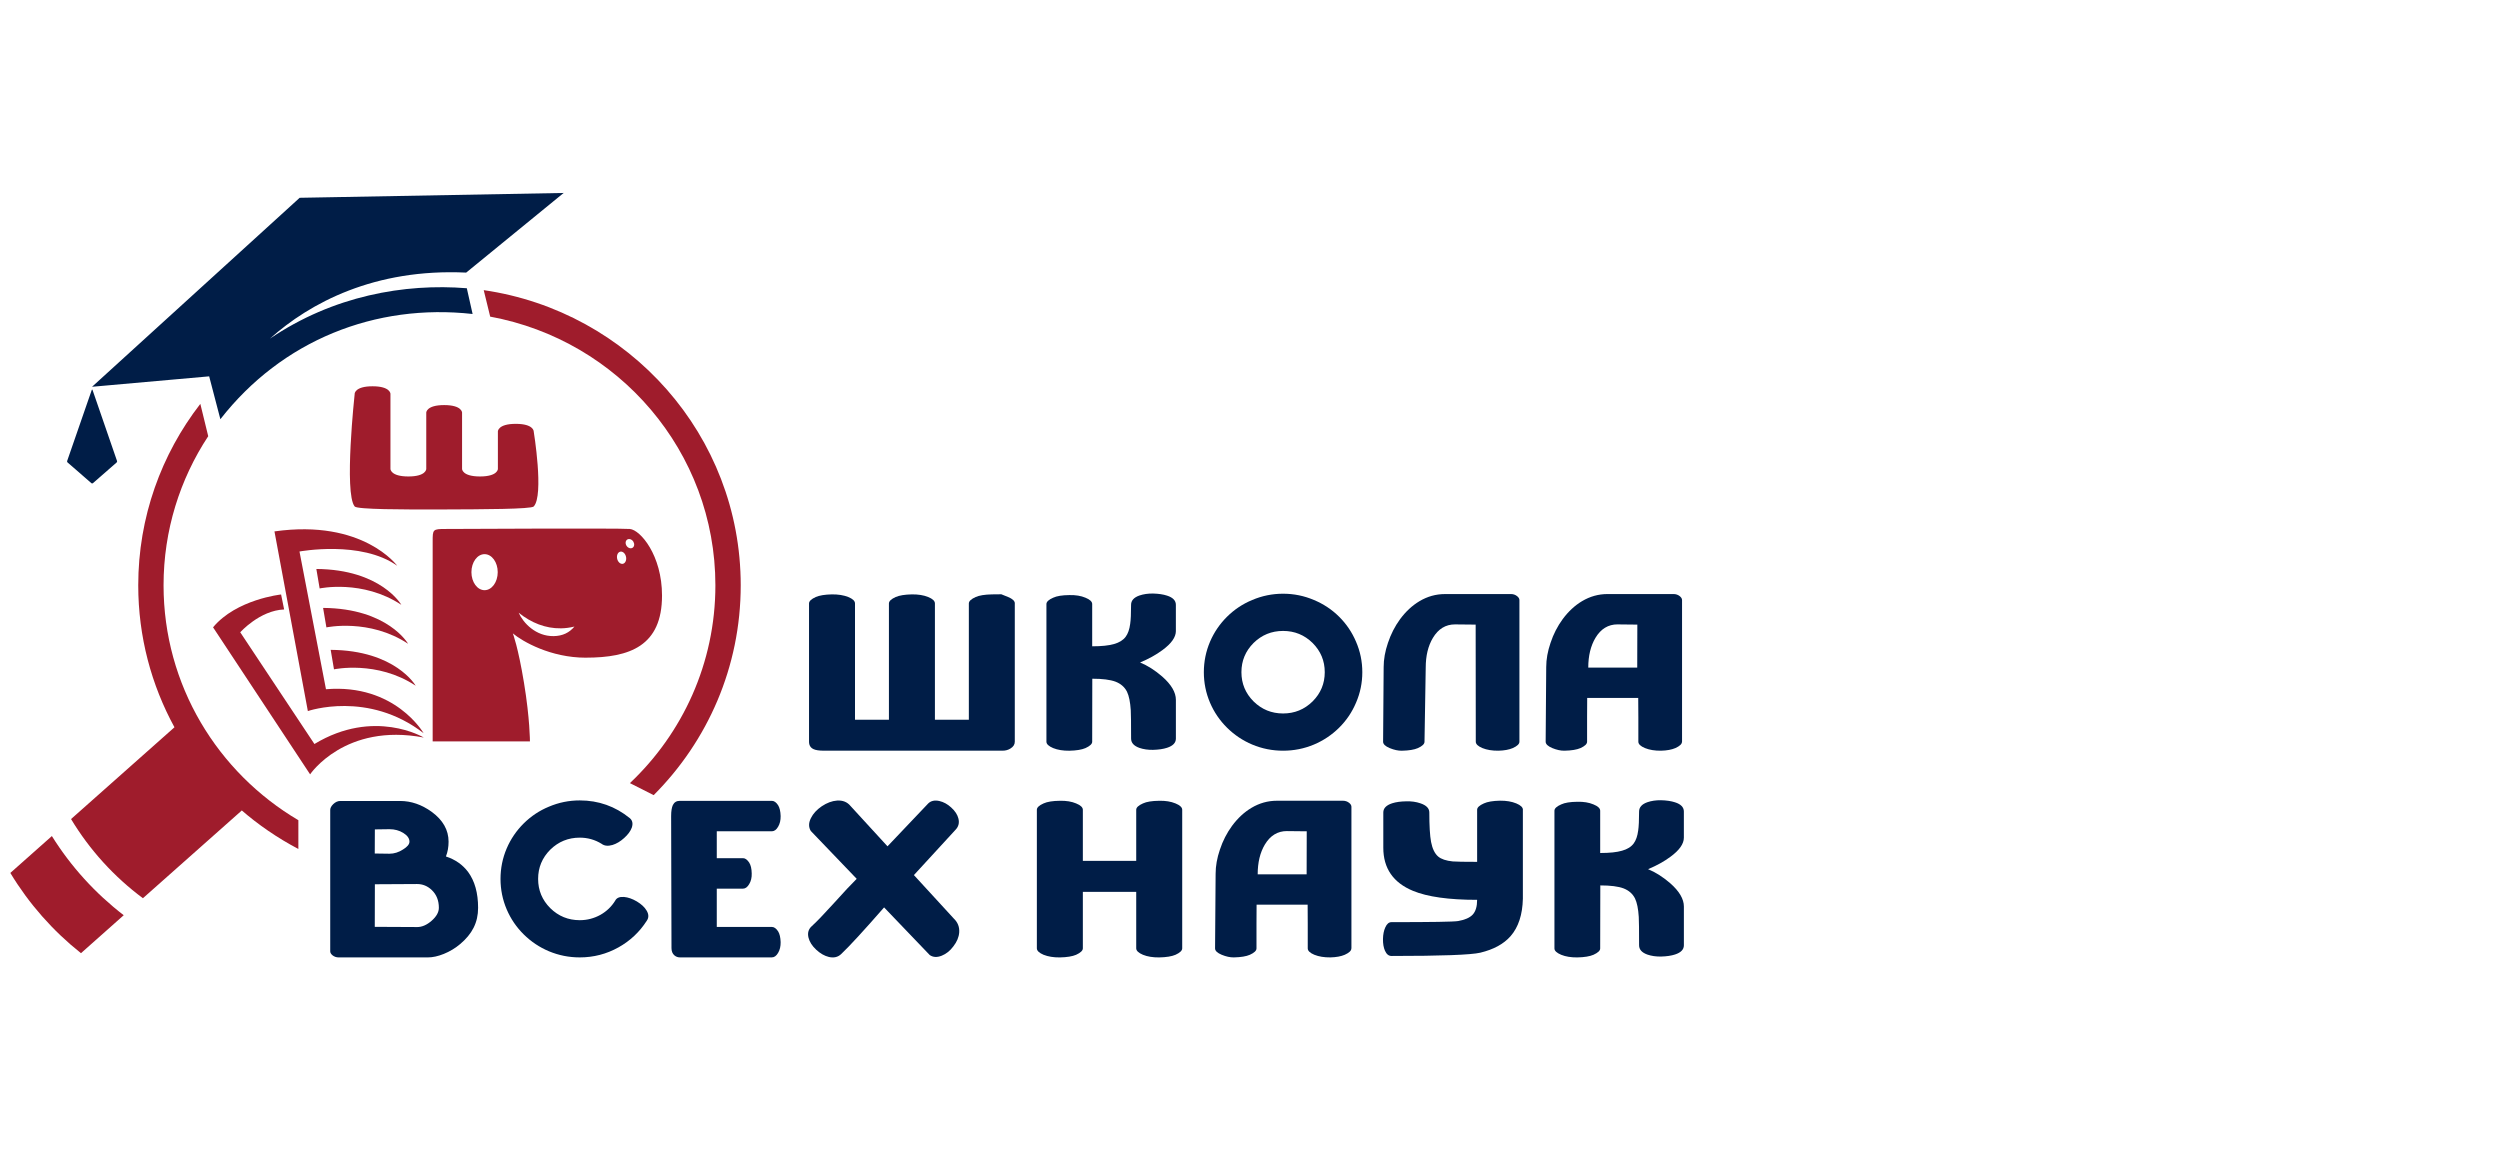
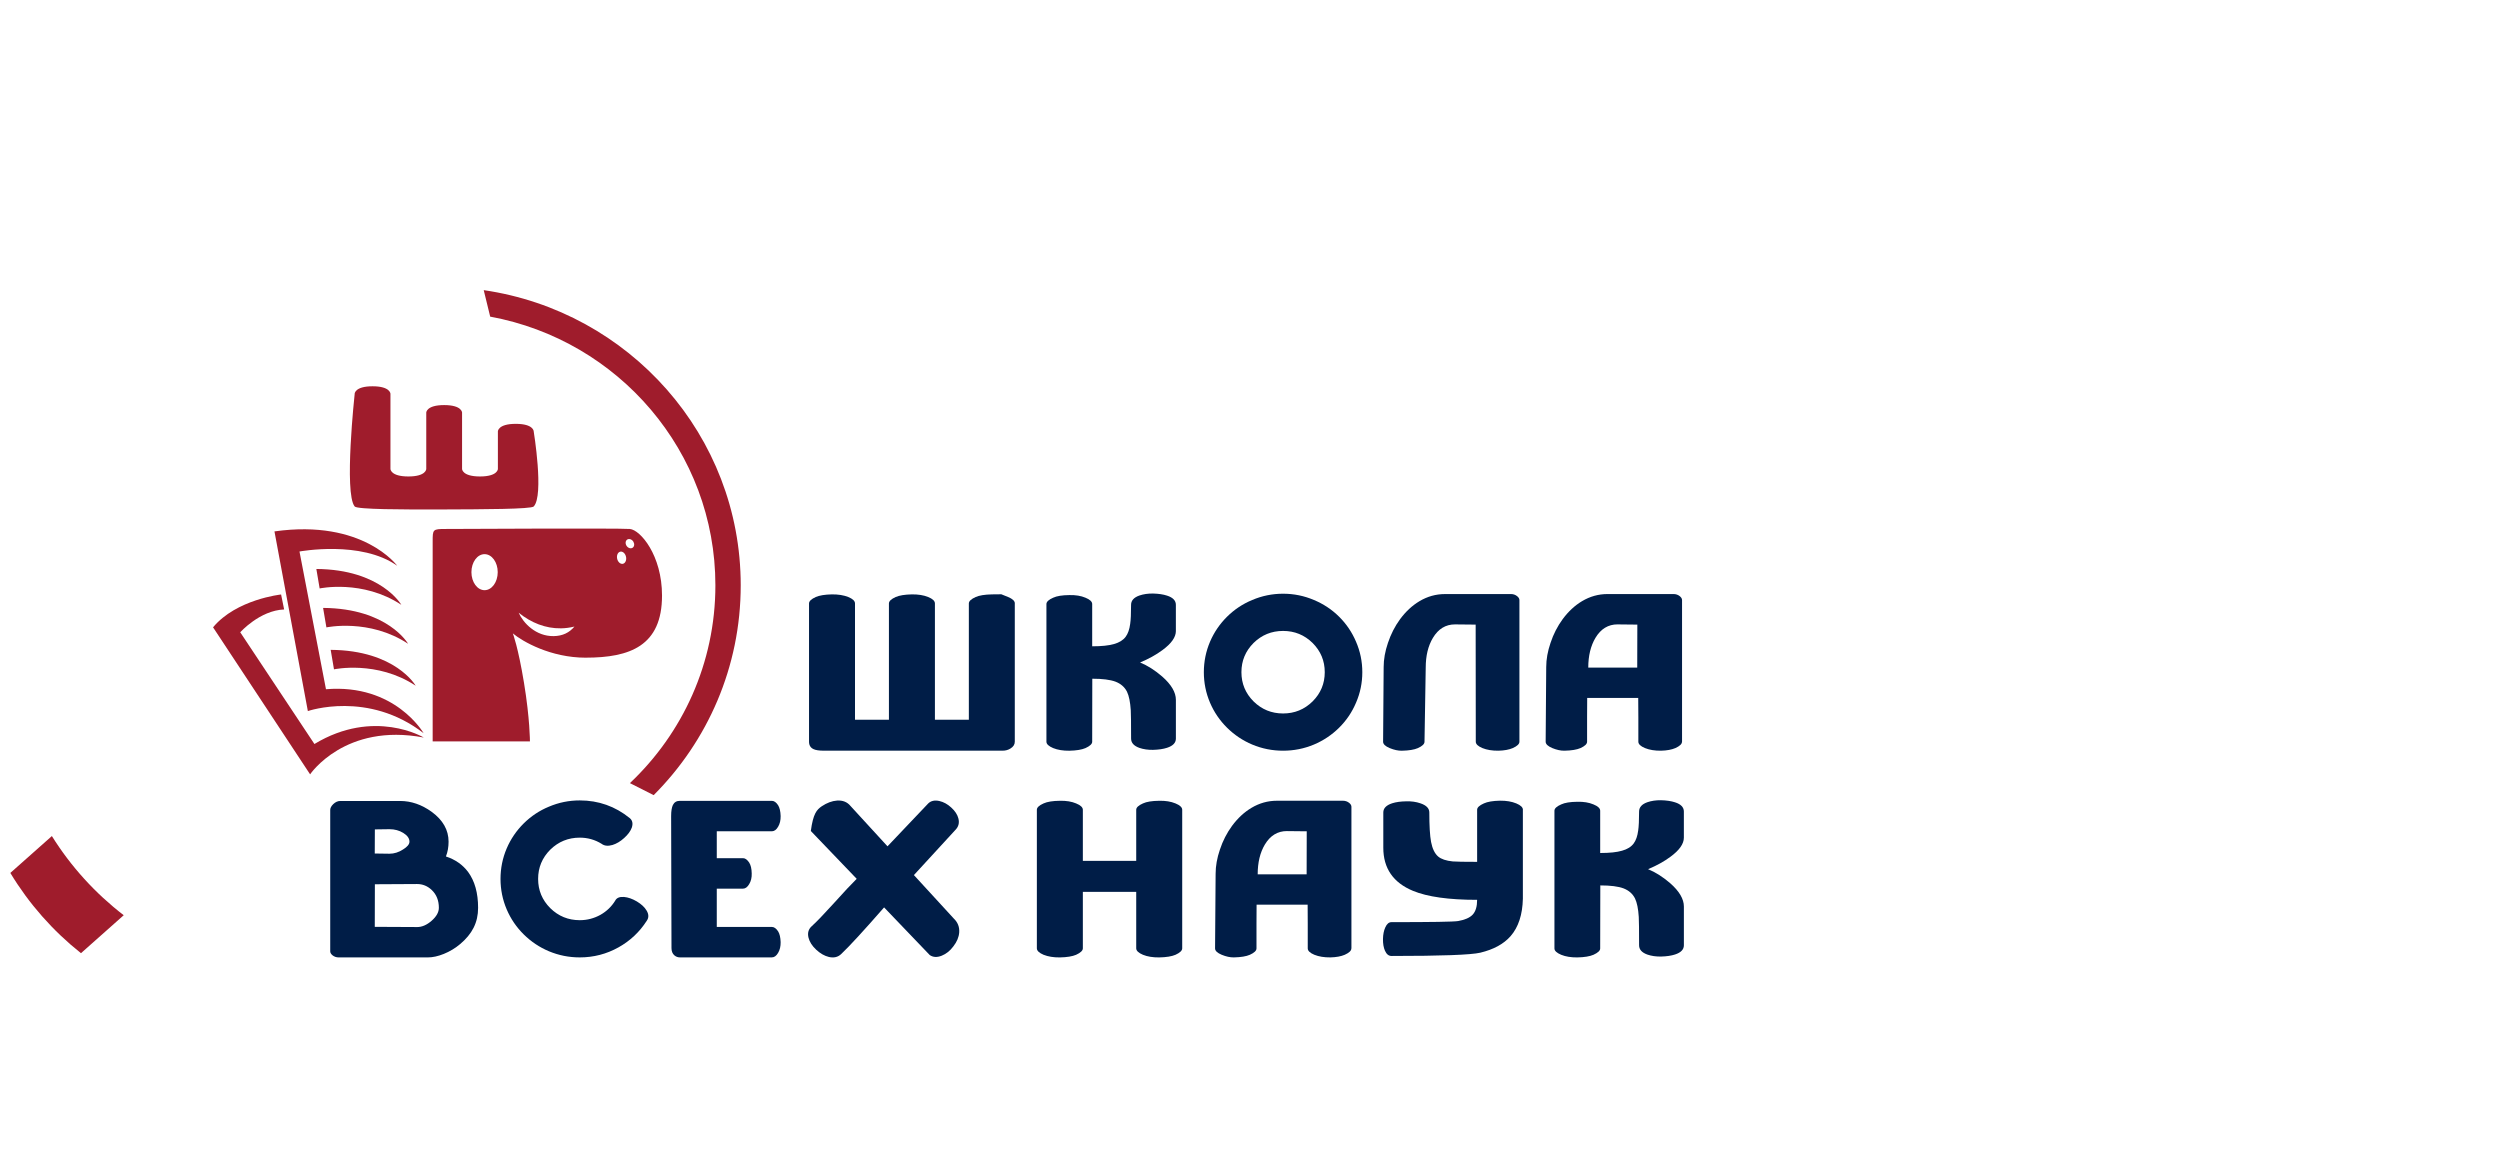
<svg xmlns="http://www.w3.org/2000/svg" viewBox="1939.5 2472 121 56" width="121" height="56">
  <path fill="#001D47" stroke="none" fill-opacity="1" stroke-width="1" stroke-opacity="1" color="rgb(51, 51, 51)" font-size-adjust="none" id="tSvgc600017287" title="Path 1" d="M 1988.616 2501.207 C 1988.616 2503.438 1988.616 2505.668 1988.616 2507.899 C 1988.616 2508.033 1988.546 2508.143 1988.408 2508.227 C 1988.294 2508.299 1988.167 2508.333 1988.028 2508.333 C 1985.143 2508.333 1982.259 2508.333 1979.374 2508.333 C 1979.149 2508.333 1978.984 2508.309 1978.877 2508.259 C 1978.731 2508.192 1978.657 2508.072 1978.657 2507.899 C 1978.657 2505.668 1978.657 2503.438 1978.657 2501.207 C 1978.657 2501.098 1978.766 2500.994 1978.984 2500.895 C 1979.163 2500.818 1979.422 2500.775 1979.764 2500.768 C 1980.071 2500.765 1980.335 2500.807 1980.556 2500.895 C 1980.774 2500.984 1980.882 2501.087 1980.882 2501.207 C 1980.882 2503.083 1980.882 2504.959 1980.882 2506.834 C 1981.43 2506.834 1981.977 2506.834 1982.524 2506.834 C 1982.524 2504.959 1982.524 2503.083 1982.524 2501.207 C 1982.524 2501.098 1982.633 2500.994 1982.851 2500.895 C 1983.029 2500.818 1983.291 2500.775 1983.637 2500.768 C 1983.944 2500.765 1984.206 2500.807 1984.424 2500.895 C 1984.641 2500.984 1984.75 2501.087 1984.75 2501.207 C 1984.75 2503.083 1984.75 2504.959 1984.75 2506.834 C 1985.298 2506.834 1985.845 2506.834 1986.392 2506.834 C 1986.392 2504.959 1986.392 2503.083 1986.392 2501.207 C 1986.392 2501.098 1986.503 2500.994 1986.724 2500.895 C 1986.898 2500.818 1987.16 2500.775 1987.51 2500.768 C 1987.709 2500.765 1987.861 2500.763 1987.965 2500.763 C 1988.036 2500.792 1988.145 2500.835 1988.292 2500.895 C 1988.509 2500.984 1988.618 2501.087 1988.618 2501.207C 1988.617 2501.207 1988.617 2501.207 1988.616 2501.207Z" />
  <path fill="#001D47" stroke="none" fill-opacity="1" stroke-width="1" stroke-opacity="1" color="rgb(51, 51, 51)" font-size-adjust="none" id="tSvgbde9410576" title="Path 2" d="M 1996.413 2502.539 C 1996.413 2502.839 1996.195 2503.148 1995.76 2503.466 C 1995.46 2503.689 1995.101 2503.888 1994.68 2504.064 C 1995.047 2504.216 1995.403 2504.443 1995.749 2504.743 C 1996.191 2505.131 1996.413 2505.508 1996.413 2505.872 C 1996.413 2506.497 1996.413 2507.122 1996.413 2507.747 C 1996.413 2507.953 1996.27 2508.1 1995.985 2508.193 C 1995.803 2508.253 1995.576 2508.286 1995.305 2508.293 C 1995.063 2508.297 1994.843 2508.265 1994.647 2508.198 C 1994.38 2508.102 1994.245 2507.953 1994.245 2507.747 C 1994.245 2507.013 1994.24 2506.555 1994.229 2506.375 C 1994.204 2505.98 1994.144 2505.682 1994.047 2505.48 C 1993.933 2505.254 1993.747 2505.092 1993.491 2504.993 C 1993.234 2504.897 1992.86 2504.85 1992.367 2504.85 C 1992.363 2506.665 1992.362 2507.682 1992.362 2507.901 C 1992.362 2508.007 1992.253 2508.109 1992.036 2508.208 C 1991.857 2508.285 1991.597 2508.328 1991.255 2508.335 C 1990.952 2508.338 1990.692 2508.296 1990.474 2508.208 C 1990.256 2508.116 1990.147 2508.014 1990.147 2507.901 C 1990.147 2505.679 1990.147 2503.457 1990.147 2501.236 C 1990.147 2501.126 1990.256 2501.024 1990.474 2500.929 C 1990.648 2500.847 1990.909 2500.806 1991.255 2500.802 C 1991.558 2500.794 1991.819 2500.837 1992.036 2500.929 C 1992.253 2501.017 1992.362 2501.12 1992.362 2501.236 C 1992.362 2501.919 1992.362 2502.603 1992.362 2503.286 C 1992.364 2503.286 1992.366 2503.286 1992.367 2503.286 C 1992.367 2503.285 1992.367 2503.283 1992.367 2503.281 C 1992.817 2503.281 1993.167 2503.245 1993.421 2503.17 C 1993.673 2503.1 1993.861 2502.983 1993.982 2502.82 C 1994.093 2502.672 1994.166 2502.463 1994.201 2502.195 C 1994.23 2502.004 1994.244 2501.697 1994.244 2501.273 C 1994.244 2501.069 1994.378 2500.918 1994.646 2500.823 C 1994.842 2500.756 1995.061 2500.724 1995.304 2500.727 C 1995.575 2500.734 1995.802 2500.768 1995.984 2500.828 C 1996.269 2500.919 1996.412 2501.068 1996.412 2501.273 C 1996.412 2501.696 1996.412 2502.118 1996.412 2502.54C 1996.412 2502.539 1996.412 2502.539 1996.413 2502.539Z" />
  <path fill="#001D47" stroke="none" fill-opacity="1" stroke-width="1" stroke-opacity="1" color="rgb(51, 51, 51)" font-size-adjust="none" id="tSvg14e2a24c4d6" title="Path 3" d="M 2001.601 2500.736 C 2002.122 2500.736 2002.619 2500.837 2003.093 2501.039 C 2003.553 2501.23 2003.96 2501.499 2004.313 2501.849 C 2004.666 2502.199 2004.938 2502.602 2005.131 2503.057 C 2005.335 2503.527 2005.436 2504.02 2005.436 2504.535 C 2005.436 2505.051 2005.335 2505.543 2005.131 2506.013 C 2004.938 2506.469 2004.666 2506.872 2004.313 2507.221 C 2003.96 2507.571 2003.553 2507.843 2003.093 2508.037 C 2002.619 2508.235 2002.122 2508.334 2001.601 2508.334 C 2001.081 2508.334 2000.583 2508.235 2000.109 2508.037 C 1999.649 2507.843 1999.243 2507.571 1998.889 2507.221 C 1998.536 2506.872 1998.262 2506.469 1998.066 2506.013 C 1997.866 2505.543 1997.766 2505.051 1997.766 2504.535 C 1997.766 2504.02 1997.866 2503.527 1998.066 2503.057 C 1998.262 2502.602 1998.536 2502.199 1998.889 2501.849 C 1999.243 2501.499 1999.649 2501.229 2000.109 2501.039C 2000.584 2500.837 2001.081 2500.736 2001.601 2500.736Z M 2001.601 2506.532 C 2002.158 2506.532 2002.633 2506.338 2003.029 2505.949 C 2003.422 2505.556 2003.618 2505.086 2003.618 2504.534 C 2003.618 2503.983 2003.422 2503.512 2003.029 2503.119 C 2002.634 2502.731 2002.158 2502.537 2001.601 2502.537 C 2001.045 2502.537 2000.569 2502.731 2000.173 2503.119 C 1999.781 2503.512 1999.585 2503.983 1999.585 2504.534 C 1999.585 2505.086 1999.781 2505.556 2000.173 2505.949C 2000.569 2506.338 2001.045 2506.532 2001.601 2506.532Z" />
  <path fill="#001D47" stroke="none" fill-opacity="1" stroke-width="1" stroke-opacity="1" color="rgb(51, 51, 51)" font-size-adjust="none" id="tSvg1510a1ae256" title="Path 4" d="M 2012.634 2500.752 C 2012.744 2500.752 2012.842 2500.786 2012.927 2500.853 C 2013.002 2500.913 2013.04 2500.976 2013.04 2501.044 C 2013.04 2503.329 2013.04 2505.614 2013.04 2507.899 C 2013.04 2508.009 2012.933 2508.111 2012.719 2508.207 C 2012.54 2508.284 2012.309 2508.327 2012.024 2508.334 C 2011.724 2508.337 2011.466 2508.295 2011.248 2508.207 C 2011.034 2508.118 2010.928 2508.015 2010.928 2507.899 C 2010.926 2506.01 2010.924 2504.121 2010.922 2502.231 C 2010.589 2502.228 2010.256 2502.224 2009.922 2502.221 C 2009.47 2502.221 2009.114 2502.438 2008.853 2502.873 C 2008.62 2503.261 2008.505 2503.742 2008.505 2504.314 C 2008.485 2505.51 2008.466 2506.705 2008.446 2507.9 C 2008.446 2508.01 2008.339 2508.112 2008.126 2508.208 C 2007.951 2508.285 2007.693 2508.328 2007.35 2508.335 C 2007.172 2508.338 2006.976 2508.296 2006.762 2508.208 C 2006.549 2508.119 2006.442 2508.016 2006.442 2507.9 C 2006.451 2506.696 2006.46 2505.491 2006.469 2504.287 C 2006.469 2503.912 2006.538 2503.522 2006.677 2503.116 C 2006.817 2502.696 2007.012 2502.313 2007.265 2501.967 C 2007.539 2501.597 2007.852 2501.307 2008.202 2501.098 C 2008.587 2500.868 2008.997 2500.753 2009.432 2500.753 C 2010.5 2500.753 2011.568 2500.753 2012.636 2500.753C 2012.635 2500.753 2012.634 2500.753 2012.634 2500.752Z" />
  <path fill="#001D47" stroke="none" fill-opacity="1" stroke-width="1" stroke-opacity="1" color="rgb(51, 51, 51)" font-size-adjust="none" id="tSvgb3ebb58836" title="Path 5" d="M 2020.908 2507.899 C 2020.908 2508.009 2020.801 2508.111 2020.588 2508.207 C 2020.409 2508.284 2020.178 2508.327 2019.892 2508.334 C 2019.592 2508.337 2019.334 2508.295 2019.117 2508.207 C 2018.903 2508.118 2018.796 2508.015 2018.796 2507.899 C 2018.796 2507.507 2018.796 2507.116 2018.796 2506.724 C 2018.794 2506.409 2018.792 2506.095 2018.79 2505.781 C 2017.967 2505.781 2017.143 2505.781 2016.32 2505.781 C 2016.318 2506.095 2016.316 2506.409 2016.315 2506.724 C 2016.315 2507.116 2016.315 2507.507 2016.315 2507.899 C 2016.315 2508.009 2016.208 2508.111 2015.995 2508.207 C 2015.82 2508.284 2015.562 2508.327 2015.22 2508.334 C 2015.041 2508.337 2014.845 2508.295 2014.631 2508.207 C 2014.418 2508.118 2014.31 2508.015 2014.31 2507.899 C 2014.319 2506.695 2014.328 2505.49 2014.337 2504.286 C 2014.337 2503.911 2014.407 2503.521 2014.546 2503.115 C 2014.685 2502.695 2014.881 2502.311 2015.134 2501.966 C 2015.408 2501.595 2015.72 2501.306 2016.07 2501.097 C 2016.455 2500.867 2016.865 2500.752 2017.301 2500.752 C 2018.368 2500.752 2019.436 2500.752 2020.504 2500.752 C 2020.615 2500.752 2020.713 2500.786 2020.799 2500.853 C 2020.873 2500.913 2020.911 2500.976 2020.911 2501.044 C 2020.911 2503.329 2020.911 2505.614 2020.911 2507.899C 2020.91 2507.899 2020.909 2507.899 2020.908 2507.899Z M 2017.79 2502.22 C 2017.338 2502.22 2016.981 2502.437 2016.72 2502.872 C 2016.489 2503.26 2016.372 2503.741 2016.372 2504.313 C 2017.162 2504.313 2017.952 2504.313 2018.742 2504.313 C 2018.744 2503.619 2018.746 2502.925 2018.747 2502.231 C 2018.428 2502.228 2018.109 2502.224 2017.79 2502.221C 2017.79 2502.221 2017.79 2502.22 2017.79 2502.22Z" />
  <path fill="#001D47" stroke="none" fill-opacity="1" stroke-width="1" stroke-opacity="1" color="rgb(51, 51, 51)" font-size-adjust="none" id="tSvge4778afbbb" title="Path 6" d="M 1961.083 2513.453 C 1961.536 2513.602 1961.894 2513.852 1962.158 2514.206 C 1962.479 2514.644 1962.64 2515.221 1962.64 2515.938 C 1962.64 2516.655 1962.351 2517.204 1961.773 2517.692 C 1961.534 2517.893 1961.27 2518.052 1960.981 2518.169 C 1960.703 2518.282 1960.443 2518.339 1960.2 2518.339 C 1958.765 2518.339 1957.33 2518.339 1955.895 2518.339 C 1955.781 2518.339 1955.681 2518.305 1955.595 2518.238 C 1955.52 2518.175 1955.483 2518.111 1955.483 2518.047 C 1955.483 2515.765 1955.483 2513.483 1955.483 2511.202 C 1955.483 2511.11 1955.531 2511.017 1955.628 2510.921 C 1955.735 2510.818 1955.849 2510.767 1955.97 2510.767 C 1956.934 2510.767 1957.899 2510.767 1958.863 2510.767 C 1959.398 2510.767 1959.907 2510.942 1960.393 2511.292 C 1960.938 2511.691 1961.211 2512.173 1961.211 2512.738C 1961.211 2512.997 1961.168 2513.235 1961.083 2513.453Z M 1957.638 2513.31 C 1957.875 2513.313 1958.113 2513.317 1958.35 2513.32 C 1958.578 2513.32 1958.797 2513.251 1959.008 2513.114 C 1959.214 2512.987 1959.318 2512.862 1959.318 2512.737 C 1959.318 2512.579 1959.218 2512.437 1959.018 2512.313 C 1958.822 2512.193 1958.599 2512.133 1958.35 2512.133 C 1958.114 2512.137 1957.879 2512.14 1957.643 2512.143 C 1957.642 2512.532 1957.64 2512.921 1957.638 2513.309C 1957.638 2513.309 1957.638 2513.31 1957.638 2513.31Z M 1959.687 2516.87 C 1959.926 2516.87 1960.161 2516.767 1960.393 2516.563 C 1960.625 2516.358 1960.741 2516.15 1960.741 2515.937 C 1960.741 2515.584 1960.627 2515.297 1960.399 2515.079 C 1960.196 2514.885 1959.959 2514.787 1959.688 2514.787 C 1959.007 2514.791 1958.325 2514.794 1957.644 2514.798 C 1957.643 2515.485 1957.641 2516.172 1957.639 2516.859 C 1958.322 2516.862 1959.005 2516.865 1959.688 2516.869C 1959.687 2516.869 1959.687 2516.87 1959.687 2516.87Z" />
  <path fill="#001D47" stroke="none" fill-opacity="1" stroke-width="1" stroke-opacity="1" color="rgb(51, 51, 51)" font-size-adjust="none" id="tSvg9b06aa26c4" title="Path 7" d="M 1969.277 2515.588 C 1969.348 2515.454 1969.49 2515.396 1969.705 2515.413 C 1969.901 2515.431 1970.108 2515.503 1970.325 2515.631 C 1970.543 2515.762 1970.7 2515.908 1970.795 2516.07 C 1970.906 2516.254 1970.907 2516.42 1970.801 2516.568 C 1970.455 2517.108 1970 2517.537 1969.437 2517.851 C 1968.856 2518.176 1968.231 2518.338 1967.56 2518.338 C 1967.039 2518.338 1966.542 2518.239 1966.068 2518.041 C 1965.608 2517.847 1965.202 2517.575 1964.848 2517.225 C 1964.495 2516.876 1964.221 2516.473 1964.025 2516.017 C 1963.825 2515.547 1963.725 2515.055 1963.725 2514.539 C 1963.725 2514.024 1963.825 2513.531 1964.025 2513.061 C 1964.221 2512.606 1964.495 2512.203 1964.848 2511.853 C 1965.202 2511.503 1965.608 2511.233 1966.068 2511.043 C 1966.543 2510.841 1967.039 2510.74 1967.56 2510.74 C 1968.469 2510.74 1969.277 2511.026 1969.983 2511.599 C 1970.112 2511.709 1970.143 2511.86 1970.08 2512.055 C 1970.019 2512.224 1969.896 2512.392 1969.711 2512.558 C 1969.529 2512.724 1969.34 2512.837 1969.144 2512.897 C 1968.924 2512.961 1968.747 2512.941 1968.615 2512.839 C 1968.294 2512.641 1967.942 2512.542 1967.561 2512.542 C 1967.005 2512.542 1966.529 2512.736 1966.133 2513.124 C 1965.741 2513.517 1965.545 2513.988 1965.545 2514.539 C 1965.545 2515.091 1965.741 2515.562 1966.133 2515.954 C 1966.528 2516.343 1967.005 2516.537 1967.561 2516.537 C 1967.917 2516.537 1968.251 2516.45 1968.561 2516.278 C 1968.861 2516.108 1969.099 2515.879 1969.278 2515.589C 1969.277 2515.589 1969.277 2515.588 1969.277 2515.588Z" />
  <path fill="#001D47" stroke="none" fill-opacity="1" stroke-width="1" stroke-opacity="1" color="rgb(51, 51, 51)" font-size-adjust="none" id="tSvg129623ed536" title="Path 8" d="M 1976.86 2516.864 C 1976.967 2516.864 1977.067 2516.936 1977.16 2517.076 C 1977.235 2517.196 1977.276 2517.371 1977.283 2517.601 C 1977.286 2517.802 1977.246 2517.975 1977.16 2518.12 C 1977.075 2518.265 1976.974 2518.337 1976.86 2518.337 C 1975.374 2518.337 1973.887 2518.337 1972.4 2518.337 C 1972.304 2518.337 1972.216 2518.304 1972.138 2518.237 C 1972.046 2518.155 1972 2518.039 1972 2517.887 C 1972 2517.872 1971.994 2515.743 1971.983 2511.497 C 1971.983 2511.26 1972.012 2511.082 1972.068 2510.962 C 1972.136 2510.828 1972.247 2510.761 1972.4 2510.761 C 1973.887 2510.761 1975.374 2510.761 1976.86 2510.761 C 1976.967 2510.761 1977.067 2510.832 1977.16 2510.972 C 1977.235 2511.092 1977.276 2511.267 1977.283 2511.497 C 1977.286 2511.699 1977.246 2511.872 1977.16 2512.016 C 1977.075 2512.161 1976.974 2512.234 1976.86 2512.234 C 1975.971 2512.234 1975.081 2512.234 1974.192 2512.234 C 1974.192 2512.668 1974.192 2513.102 1974.192 2513.536 C 1974.616 2513.536 1975.041 2513.536 1975.465 2513.536 C 1975.569 2513.536 1975.666 2513.608 1975.76 2513.748 C 1975.838 2513.868 1975.879 2514.043 1975.883 2514.273 C 1975.89 2514.474 1975.849 2514.647 1975.76 2514.793 C 1975.674 2514.937 1975.576 2515.01 1975.465 2515.01 C 1975.041 2515.01 1974.616 2515.01 1974.192 2515.01 C 1974.192 2515.628 1974.192 2516.246 1974.192 2516.864C 1975.081 2516.864 1975.971 2516.864 1976.86 2516.864Z" />
-   <path fill="#001D47" stroke="none" fill-opacity="1" stroke-width="1" stroke-opacity="1" color="rgb(51, 51, 51)" font-size-adjust="none" id="tSvg110d9d06275" title="Path 9" d="M 1985.653 2516.447 C 1985.853 2516.634 1985.944 2516.86 1985.926 2517.126 C 1985.909 2517.359 1985.814 2517.584 1985.643 2517.804 C 1985.483 2518.02 1985.295 2518.169 1985.081 2518.255 C 1984.853 2518.346 1984.659 2518.336 1984.498 2518.223 C 1983.762 2517.455 1983.026 2516.687 1982.29 2515.918 C 1981.309 2517.041 1980.616 2517.796 1980.209 2518.18 C 1980.056 2518.325 1979.86 2518.372 1979.621 2518.318 C 1979.403 2518.265 1979.197 2518.147 1979.001 2517.963 C 1978.805 2517.78 1978.682 2517.586 1978.632 2517.385 C 1978.576 2517.159 1978.627 2516.974 1978.787 2516.829 C 1979.008 2516.631 1979.352 2516.274 1979.819 2515.759 C 1980.344 2515.176 1980.725 2514.768 1980.964 2514.535 C 1980.224 2513.763 1979.484 2512.992 1978.744 2512.22 C 1978.63 2512.037 1978.632 2511.828 1978.749 2511.595 C 1978.856 2511.379 1979.031 2511.189 1979.273 2511.023 C 1979.522 2510.857 1979.77 2510.765 1980.016 2510.747 C 1980.29 2510.73 1980.506 2510.817 1980.663 2511.007 C 1981.26 2511.658 1981.858 2512.31 1982.455 2512.962 C 1983.113 2512.269 1983.771 2511.577 1984.428 2510.885 C 1984.56 2510.758 1984.738 2510.719 1984.963 2510.768 C 1985.167 2510.814 1985.358 2510.918 1985.535 2511.08 C 1985.724 2511.25 1985.842 2511.43 1985.888 2511.62 C 1985.942 2511.836 1985.89 2512.021 1985.733 2512.177 C 1985.067 2512.902 1984.4 2513.628 1983.733 2514.354 C 1984.373 2515.051 1985.013 2515.749 1985.653 2516.446C 1985.653 2516.447 1985.653 2516.447 1985.653 2516.447Z" />
+   <path fill="#001D47" stroke="none" fill-opacity="1" stroke-width="1" stroke-opacity="1" color="rgb(51, 51, 51)" font-size-adjust="none" id="tSvg110d9d06275" title="Path 9" d="M 1985.653 2516.447 C 1985.853 2516.634 1985.944 2516.86 1985.926 2517.126 C 1985.909 2517.359 1985.814 2517.584 1985.643 2517.804 C 1985.483 2518.02 1985.295 2518.169 1985.081 2518.255 C 1984.853 2518.346 1984.659 2518.336 1984.498 2518.223 C 1983.762 2517.455 1983.026 2516.687 1982.29 2515.918 C 1981.309 2517.041 1980.616 2517.796 1980.209 2518.18 C 1980.056 2518.325 1979.86 2518.372 1979.621 2518.318 C 1979.403 2518.265 1979.197 2518.147 1979.001 2517.963 C 1978.805 2517.78 1978.682 2517.586 1978.632 2517.385 C 1978.576 2517.159 1978.627 2516.974 1978.787 2516.829 C 1979.008 2516.631 1979.352 2516.274 1979.819 2515.759 C 1980.344 2515.176 1980.725 2514.768 1980.964 2514.535 C 1980.224 2513.763 1979.484 2512.992 1978.744 2512.22 C 1978.856 2511.379 1979.031 2511.189 1979.273 2511.023 C 1979.522 2510.857 1979.77 2510.765 1980.016 2510.747 C 1980.29 2510.73 1980.506 2510.817 1980.663 2511.007 C 1981.26 2511.658 1981.858 2512.31 1982.455 2512.962 C 1983.113 2512.269 1983.771 2511.577 1984.428 2510.885 C 1984.56 2510.758 1984.738 2510.719 1984.963 2510.768 C 1985.167 2510.814 1985.358 2510.918 1985.535 2511.08 C 1985.724 2511.25 1985.842 2511.43 1985.888 2511.62 C 1985.942 2511.836 1985.89 2512.021 1985.733 2512.177 C 1985.067 2512.902 1984.4 2513.628 1983.733 2514.354 C 1984.373 2515.051 1985.013 2515.749 1985.653 2516.446C 1985.653 2516.447 1985.653 2516.447 1985.653 2516.447Z" />
  <path fill="#001D47" stroke="none" fill-opacity="1" stroke-width="1" stroke-opacity="1" color="rgb(51, 51, 51)" font-size-adjust="none" id="tSvgd1cf527269" title="Path 10" d="M 1991.91 2515.165 C 1991.91 2516.077 1991.91 2516.988 1991.91 2517.899 C 1991.91 2518.009 1991.801 2518.113 1991.583 2518.212 C 1991.405 2518.289 1991.143 2518.332 1990.797 2518.339 C 1990.494 2518.342 1990.232 2518.3 1990.01 2518.212 C 1989.793 2518.12 1989.684 2518.015 1989.684 2517.899 C 1989.684 2515.664 1989.684 2513.428 1989.684 2511.193 C 1989.684 2511.083 1989.793 2510.981 1990.01 2510.885 C 1990.188 2510.804 1990.451 2510.762 1990.797 2510.758 C 1991.104 2510.751 1991.366 2510.794 1991.583 2510.885 C 1991.801 2510.974 1991.91 2511.077 1991.91 2511.193 C 1991.91 2512.018 1991.91 2512.842 1991.91 2513.667 C 1992.771 2513.667 1993.632 2513.667 1994.493 2513.667 C 1994.493 2512.842 1994.493 2512.018 1994.493 2511.193 C 1994.493 2511.083 1994.602 2510.981 1994.82 2510.885 C 1994.994 2510.804 1995.256 2510.762 1995.606 2510.758 C 1995.909 2510.751 1996.171 2510.794 1996.393 2510.885 C 1996.611 2510.974 1996.719 2511.077 1996.719 2511.193 C 1996.719 2513.428 1996.719 2515.664 1996.719 2517.899 C 1996.719 2518.009 1996.611 2518.113 1996.393 2518.212 C 1996.214 2518.289 1995.952 2518.332 1995.606 2518.339 C 1995.299 2518.342 1995.037 2518.3 1994.82 2518.212 C 1994.602 2518.12 1994.493 2518.015 1994.493 2517.899 C 1994.493 2516.988 1994.493 2516.077 1994.493 2515.165C 1993.632 2515.165 1992.771 2515.165 1991.91 2515.165Z" />
  <path fill="#001D47" stroke="none" fill-opacity="1" stroke-width="1" stroke-opacity="1" color="rgb(51, 51, 51)" font-size-adjust="none" id="tSvg4c8fab4482" title="Path 11" d="M 2004.906 2517.903 C 2004.906 2518.013 2004.799 2518.115 2004.586 2518.211 C 2004.407 2518.288 2004.176 2518.331 2003.89 2518.338 C 2003.591 2518.341 2003.332 2518.299 2003.115 2518.211 C 2002.902 2518.122 2002.795 2518.019 2002.795 2517.903 C 2002.795 2517.512 2002.795 2517.12 2002.795 2516.728 C 2002.793 2516.413 2002.791 2516.099 2002.79 2515.785 C 2001.966 2515.785 2001.143 2515.785 2000.319 2515.785 C 2000.318 2516.099 2000.316 2516.413 2000.314 2516.728 C 2000.314 2517.12 2000.314 2517.512 2000.314 2517.903 C 2000.314 2518.013 2000.207 2518.115 1999.994 2518.211 C 1999.819 2518.288 1999.561 2518.331 1999.219 2518.338 C 1999.04 2518.341 1998.844 2518.299 1998.63 2518.211 C 1998.417 2518.122 1998.309 2518.019 1998.309 2517.903 C 1998.318 2516.699 1998.327 2515.494 1998.336 2514.29 C 1998.336 2513.915 1998.405 2513.525 1998.544 2513.119 C 1998.683 2512.699 1998.879 2512.316 1999.132 2511.97 C 1999.407 2511.599 1999.719 2511.31 2000.069 2511.101 C 2000.454 2510.871 2000.864 2510.756 2001.299 2510.756 C 2002.367 2510.756 2003.435 2510.756 2004.502 2510.756 C 2004.613 2510.756 2004.711 2510.79 2004.797 2510.857 C 2004.872 2510.917 2004.909 2510.98 2004.909 2511.048 C 2004.909 2513.333 2004.909 2515.618 2004.909 2517.903C 2004.908 2517.903 2004.907 2517.903 2004.906 2517.903Z M 2001.789 2512.224 C 2001.336 2512.224 2000.98 2512.441 2000.719 2512.876 C 2000.487 2513.264 2000.372 2513.745 2000.372 2514.317 C 2001.161 2514.317 2001.951 2514.317 2002.741 2514.317 C 2002.742 2513.623 2002.744 2512.929 2002.746 2512.235 C 2002.427 2512.232 2002.108 2512.228 2001.789 2512.225C 2001.789 2512.225 2001.789 2512.224 2001.789 2512.224Z" />
  <path fill="#001D47" stroke="none" fill-opacity="1" stroke-width="1" stroke-opacity="1" color="rgb(51, 51, 51)" font-size-adjust="none" id="tSvg14b418361b6" title="Path 12" d="M 2013.207 2511.191 C 2013.207 2512.626 2013.207 2514.062 2013.207 2515.498 C 2013.189 2516.272 2012.991 2516.875 2012.613 2517.309 C 2012.281 2517.688 2011.793 2517.954 2011.147 2518.11 C 2010.695 2518.216 2009.262 2518.269 2006.848 2518.269 C 2006.712 2518.269 2006.607 2518.184 2006.532 2518.014 C 2006.465 2517.863 2006.433 2517.674 2006.436 2517.448 C 2006.44 2517.229 2006.477 2517.042 2006.548 2516.886 C 2006.623 2516.716 2006.722 2516.632 2006.848 2516.632 C 2008.78 2516.632 2009.855 2516.615 2010.072 2516.579 C 2010.401 2516.522 2010.637 2516.418 2010.779 2516.267 C 2010.922 2516.111 2010.993 2515.873 2010.993 2515.552 C 2009.624 2515.552 2008.59 2515.407 2007.891 2515.118 C 2006.932 2514.722 2006.452 2514.026 2006.452 2513.031 C 2006.452 2512.462 2006.452 2511.893 2006.452 2511.325 C 2006.452 2511.12 2006.595 2510.972 2006.88 2510.879 C 2007.065 2510.819 2007.294 2510.788 2007.565 2510.784 C 2007.812 2510.777 2008.037 2510.808 2008.245 2510.879 C 2008.533 2510.975 2008.679 2511.122 2008.679 2511.325 C 2008.679 2511.968 2008.707 2512.443 2008.764 2512.75 C 2008.827 2513.078 2008.942 2513.313 2009.106 2513.455 C 2009.256 2513.582 2009.491 2513.661 2009.812 2513.693 C 2009.976 2513.707 2010.37 2513.714 2010.993 2513.714 C 2010.993 2512.874 2010.993 2512.033 2010.993 2511.193 C 2010.993 2511.083 2011.103 2510.981 2011.32 2510.885 C 2011.495 2510.804 2011.755 2510.76 2012.101 2510.753 C 2012.405 2510.75 2012.666 2510.794 2012.888 2510.885 C 2013.101 2510.974 2013.209 2511.077 2013.209 2511.193C 2013.208 2511.192 2013.207 2511.191 2013.207 2511.191Z" />
  <path fill="#001D47" stroke="none" fill-opacity="1" stroke-width="1" stroke-opacity="1" color="rgb(51, 51, 51)" font-size-adjust="none" id="tSvg17f1a006aa2" title="Path 13" d="M 2020.999 2512.543 C 2020.999 2512.843 2020.782 2513.152 2020.347 2513.47 C 2020.047 2513.693 2019.687 2513.892 2019.267 2514.068 C 2019.634 2514.22 2019.99 2514.447 2020.337 2514.747 C 2020.779 2515.135 2021 2515.512 2021 2515.876 C 2021 2516.501 2021 2517.126 2021 2517.751 C 2021 2517.957 2020.857 2518.104 2020.572 2518.197 C 2020.39 2518.257 2020.163 2518.29 2019.892 2518.297 C 2019.65 2518.301 2019.43 2518.269 2019.234 2518.202 C 2018.966 2518.106 2018.832 2517.957 2018.832 2517.751 C 2018.832 2517.017 2018.828 2516.559 2018.816 2516.379 C 2018.792 2515.984 2018.731 2515.686 2018.634 2515.484 C 2018.52 2515.258 2018.334 2515.096 2018.078 2514.997 C 2017.822 2514.901 2017.447 2514.854 2016.955 2514.854 C 2016.951 2516.669 2016.949 2517.686 2016.949 2517.905 C 2016.949 2518.011 2016.841 2518.113 2016.623 2518.212 C 2016.445 2518.289 2016.185 2518.332 2015.841 2518.339 C 2015.539 2518.342 2015.278 2518.3 2015.062 2518.212 C 2014.843 2518.12 2014.735 2518.018 2014.735 2517.905 C 2014.735 2515.683 2014.735 2513.461 2014.735 2511.24 C 2014.735 2511.13 2014.843 2511.028 2015.062 2510.933 C 2015.236 2510.851 2015.497 2510.81 2015.841 2510.806 C 2016.145 2510.798 2016.405 2510.841 2016.623 2510.933 C 2016.841 2511.021 2016.949 2511.124 2016.949 2511.24 C 2016.949 2511.923 2016.949 2512.607 2016.949 2513.29 C 2016.951 2513.29 2016.953 2513.29 2016.955 2513.29 C 2016.955 2513.289 2016.955 2513.287 2016.955 2513.285 C 2017.404 2513.285 2017.755 2513.249 2018.008 2513.174 C 2018.261 2513.104 2018.449 2512.987 2018.57 2512.824 C 2018.68 2512.676 2018.753 2512.467 2018.788 2512.199 C 2018.817 2512.008 2018.832 2511.701 2018.832 2511.277 C 2018.832 2511.073 2018.965 2510.922 2019.233 2510.827 C 2019.429 2510.76 2019.648 2510.728 2019.891 2510.731 C 2020.163 2510.738 2020.388 2510.772 2020.571 2510.832 C 2020.856 2510.923 2020.999 2511.072 2020.999 2511.277 C 2020.999 2511.7 2020.999 2512.122 2020.999 2512.544C 2020.999 2512.543 2020.999 2512.543 2020.999 2512.543Z" />
  <path fill="#9F1C2C" stroke="none" fill-opacity="1" stroke-width="1" stroke-opacity="1" color="rgb(51, 51, 51)" font-size-adjust="none" id="tSvg53fea96a7e" title="Path 14" d="M 1942.011 2512.465 C 1941.341 2513.06 1940.671 2513.655 1940 2514.25 C 1940.898 2515.739 1942.06 2517.055 1943.419 2518.134 C 1944.109 2517.522 1944.798 2516.909 1945.488 2516.297C 1944.111 2515.238 1942.93 2513.939 1942.011 2512.465Z" />
-   <path fill="#9F1C2C" stroke="none" fill-opacity="1" stroke-width="1" stroke-opacity="1" color="rgb(51, 51, 51)" font-size-adjust="none" id="tSvgd26b6fbdfc" title="Path 15" d="M 1947.416 2500.329 C 1947.416 2497.666 1948.211 2495.187 1949.578 2493.112 C 1949.451 2492.59 1949.324 2492.069 1949.196 2491.547 C 1947.312 2493.981 1946.191 2497.025 1946.191 2500.329 C 1946.191 2502.817 1946.827 2505.157 1947.944 2507.2 C 1946.276 2508.681 1944.607 2510.162 1942.939 2511.642 C 1943.837 2513.134 1945.02 2514.436 1946.417 2515.474 C 1948.012 2514.058 1949.607 2512.643 1951.203 2511.227 C 1951.186 2511.213 1951.17 2511.198 1951.152 2511.182 C 1952 2511.921 1952.936 2512.562 1953.941 2513.09 C 1953.941 2512.626 1953.941 2512.162 1953.941 2511.698C 1950.033 2509.39 1947.416 2505.162 1947.416 2500.329Z" />
  <path fill="#9F1C2C" stroke="none" fill-opacity="1" stroke-width="1" stroke-opacity="1" color="rgb(51, 51, 51)" font-size-adjust="none" id="tSvg1926de88a2d" title="Path 16" d="M 1962.912 2486.042 C 1963.016 2486.47 1963.121 2486.897 1963.225 2487.325 C 1969.429 2488.466 1974.125 2493.854 1974.125 2500.33 C 1974.125 2504.095 1972.537 2507.494 1969.988 2509.903 C 1970.372 2510.097 1970.755 2510.291 1971.138 2510.485 C 1973.743 2507.876 1975.351 2504.29 1975.351 2500.33 C 1975.351 2493.074 1969.949 2487.069 1962.912 2486.043C 1962.912 2486.043 1962.912 2486.042 1962.912 2486.042Z" />
  <path fill="#9F1C2C" stroke="none" fill-opacity="1" stroke-width="1" stroke-opacity="1" color="rgb(51, 51, 51)" font-size-adjust="none" id="tSvg130cd56c7d6" title="Path 17" d="M 1956.665 2491.061 C 1956.665 2491.061 1956.665 2490.696 1957.531 2490.696 C 1958.398 2490.696 1958.398 2491.061 1958.398 2491.061 C 1958.398 2492.273 1958.398 2493.485 1958.398 2494.697 C 1958.398 2494.697 1958.398 2495.061 1959.265 2495.061 C 1960.131 2495.061 1960.131 2494.697 1960.131 2494.697 C 1960.131 2493.788 1960.131 2492.879 1960.131 2491.97 C 1960.131 2491.97 1960.131 2491.606 1960.998 2491.606 C 1961.864 2491.606 1961.864 2491.97 1961.864 2491.97 C 1961.864 2492.879 1961.864 2493.788 1961.864 2494.697 C 1961.864 2494.697 1961.864 2495.061 1962.731 2495.061 C 1963.598 2495.061 1963.598 2494.697 1963.598 2494.697 C 1963.598 2494.091 1963.598 2493.484 1963.598 2492.878 C 1963.598 2492.878 1963.598 2492.514 1964.464 2492.514 C 1965.331 2492.514 1965.331 2492.878 1965.331 2492.878 C 1965.331 2492.878 1965.839 2495.981 1965.331 2496.514 C 1965.207 2496.644 1962.896 2496.651 1960.875 2496.658 C 1958.994 2496.664 1956.784 2496.658 1956.667 2496.514 C 1956.142 2495.876 1956.667 2491.06 1956.667 2491.06C 1956.666 2491.06 1956.666 2491.06 1956.665 2491.061Z" />
  <path fill="#9F1C2C" stroke="none" fill-opacity="1" stroke-width="1" stroke-opacity="1" clip-rule="evenodd" color="rgb(51, 51, 51)" fill-rule="evenodd" font-size-adjust="none" id="tSvgc3dcefd77e" title="Path 18" d="M 1967.852 2503.832 C 1966.148 2503.832 1964.788 2503.047 1964.321 2502.656 C 1964.321 2502.656 1964.576 2503.309 1964.862 2505.051 C 1965.149 2506.793 1965.149 2507.883 1965.149 2507.883 C 1963.579 2507.883 1962.01 2507.883 1960.441 2507.883 C 1960.441 2504.659 1960.441 2501.436 1960.441 2498.212 C 1960.441 2497.62 1960.441 2497.602 1961.077 2497.602 C 1961.077 2497.602 1969.475 2497.558 1969.984 2497.602 C 1970.493 2497.646 1971.542 2498.874 1971.542 2500.825 C 1971.542 2503.264 1969.984 2503.831 1967.852 2503.831C 1967.852 2503.831 1967.852 2503.831 1967.852 2503.832Z M 1963.59 2499.693 C 1963.59 2500.174 1963.305 2500.565 1962.953 2500.565 C 1962.601 2500.565 1962.317 2500.175 1962.317 2499.693 C 1962.317 2499.211 1962.601 2498.821 1962.953 2498.821C 1963.305 2498.821 1963.59 2499.211 1963.59 2499.693Z M 1966.641 2502.412 C 1966.866 2502.409 1967.087 2502.379 1967.303 2502.325 C 1967.062 2502.617 1966.735 2502.782 1966.295 2502.788 C 1965.438 2502.799 1964.828 2502.161 1964.603 2501.656 C 1965.213 2502.147 1965.907 2502.421 1966.641 2502.411C 1966.641 2502.411 1966.641 2502.411 1966.641 2502.412Z M 1969.789 2498.91 C 1969.84 2499.068 1969.788 2499.232 1969.676 2499.279 C 1969.563 2499.326 1969.43 2499.235 1969.38 2499.079 C 1969.33 2498.921 1969.381 2498.756 1969.494 2498.71C 1969.607 2498.663 1969.739 2498.753 1969.789 2498.91Z M 1970.163 2498.466 C 1970.224 2498.376 1970.195 2498.235 1970.099 2498.15 C 1970.002 2498.066 1969.874 2498.07 1969.812 2498.16 C 1969.752 2498.251 1969.78 2498.392 1969.877 2498.477C 1969.973 2498.561 1970.102 2498.557 1970.163 2498.466Z" />
  <path fill="#9F1C2C" stroke="none" fill-opacity="1" stroke-width="1" stroke-opacity="1" color="rgb(51, 51, 51)" font-size-adjust="none" id="tSvg15316f14a02" title="Path 19" d="M 1958.726 2499.385 C 1958.726 2499.385 1957.077 2497.113 1952.784 2497.72 C 1953.323 2500.618 1953.862 2503.517 1954.4 2506.416 C 1954.4 2506.416 1957.315 2505.404 1960.003 2507.488 C 1960.003 2507.488 1958.624 2505.079 1955.277 2505.359 C 1954.85 2503.137 1954.422 2500.915 1953.995 2498.693 C 1953.995 2498.693 1956.982 2498.138 1958.725 2499.384C 1958.725 2499.384 1958.726 2499.384 1958.726 2499.385Z" />
  <path fill="#9F1C2C" stroke="none" fill-opacity="1" stroke-width="1" stroke-opacity="1" color="rgb(51, 51, 51)" font-size-adjust="none" id="tSvg122aa4ad612" title="Path 20" d="M 1958.925 2501.274 C 1958.925 2501.274 1957.949 2499.561 1954.811 2499.538 C 1954.864 2499.852 1954.917 2500.167 1954.971 2500.481C 1954.971 2500.481 1957.051 2500.034 1958.925 2501.274Z" />
  <path fill="#9F1C2C" stroke="none" fill-opacity="1" stroke-width="1" stroke-opacity="1" color="rgb(51, 51, 51)" font-size-adjust="none" id="tSvgcd359db3dd" title="Path 21" d="M 1959.252 2503.159 C 1959.252 2503.159 1958.277 2501.446 1955.138 2501.423 C 1955.191 2501.737 1955.245 2502.052 1955.298 2502.366C 1955.298 2502.366 1957.378 2501.92 1959.252 2503.159Z" />
  <path fill="#9F1C2C" stroke="none" fill-opacity="1" stroke-width="1" stroke-opacity="1" color="rgb(51, 51, 51)" font-size-adjust="none" id="tSvgbfc5e25ee8" title="Path 22" d="M 1959.619 2505.189 C 1959.619 2505.189 1958.644 2503.475 1955.505 2503.453 C 1955.558 2503.767 1955.612 2504.081 1955.665 2504.396C 1955.665 2504.396 1957.746 2503.949 1959.619 2505.189Z" />
  <path fill="#9F1C2C" stroke="none" fill-opacity="1" stroke-width="1" stroke-opacity="1" color="rgb(51, 51, 51)" font-size-adjust="none" id="tSvg360f2a53ed" title="Path 23" d="M 1953.252 2501.497 C 1953.203 2501.255 1953.154 2501.014 1953.105 2500.773 C 1953.105 2500.773 1950.94 2501.004 1949.812 2502.362 C 1951.377 2504.734 1952.943 2507.106 1954.509 2509.478 C 1954.509 2509.478 1956.195 2506.971 1960.012 2507.697 C 1960.012 2507.697 1957.614 2506.257 1954.718 2508.01 C 1953.522 2506.208 1952.325 2504.406 1951.128 2502.603 C 1951.128 2502.603 1952.068 2501.545 1953.253 2501.498C 1953.253 2501.498 1953.253 2501.497 1953.252 2501.497Z" />
-   <path fill="#001D47" stroke="none" fill-opacity="1" stroke-width="1" stroke-opacity="1" color="rgb(51, 51, 51)" font-size-adjust="none" id="tSvg5c01005f3a" title="Path 24" d="M 1950.166 2492.29 C 1953.145 2488.473 1957.666 2486.672 1962.374 2487.197 C 1962.281 2486.782 1962.187 2486.366 1962.094 2485.951 C 1959.082 2485.708 1955.625 2486.314 1952.562 2488.392 C 1954.504 2486.653 1957.633 2484.986 1962.063 2485.194 C 1963.636 2483.909 1965.208 2482.624 1966.781 2481.339 C 1962.522 2481.417 1958.263 2481.495 1954.004 2481.573 C 1950.654 2484.622 1947.305 2487.671 1943.955 2490.72 C 1945.845 2490.552 1947.734 2490.383 1949.624 2490.215C 1949.804 2490.907 1949.985 2491.598 1950.166 2492.29Z" />
-   <path fill="#001D47" stroke="none" fill-opacity="1" stroke-width="1" stroke-opacity="1" color="rgb(51, 51, 51)" font-size-adjust="none" id="tSvgd5bce959e2" title="Path 25" d="M 1943.978 2490.872 C 1944.374 2492.019 1944.769 2493.166 1945.165 2494.314 C 1945.173 2494.338 1945.166 2494.364 1945.147 2494.382 C 1944.764 2494.716 1944.381 2495.05 1943.999 2495.384 C 1943.976 2495.403 1943.943 2495.403 1943.922 2495.384 C 1943.537 2495.05 1943.153 2494.716 1942.769 2494.382 C 1942.749 2494.364 1942.741 2494.337 1942.75 2494.312 C 1943.148 2493.165 1943.545 2492.018 1943.942 2490.871 C 1943.948 2490.853 1943.973 2490.853 1943.979 2490.871C 1943.979 2490.871 1943.979 2490.871 1943.978 2490.872Z" />
  <defs> </defs>
</svg>